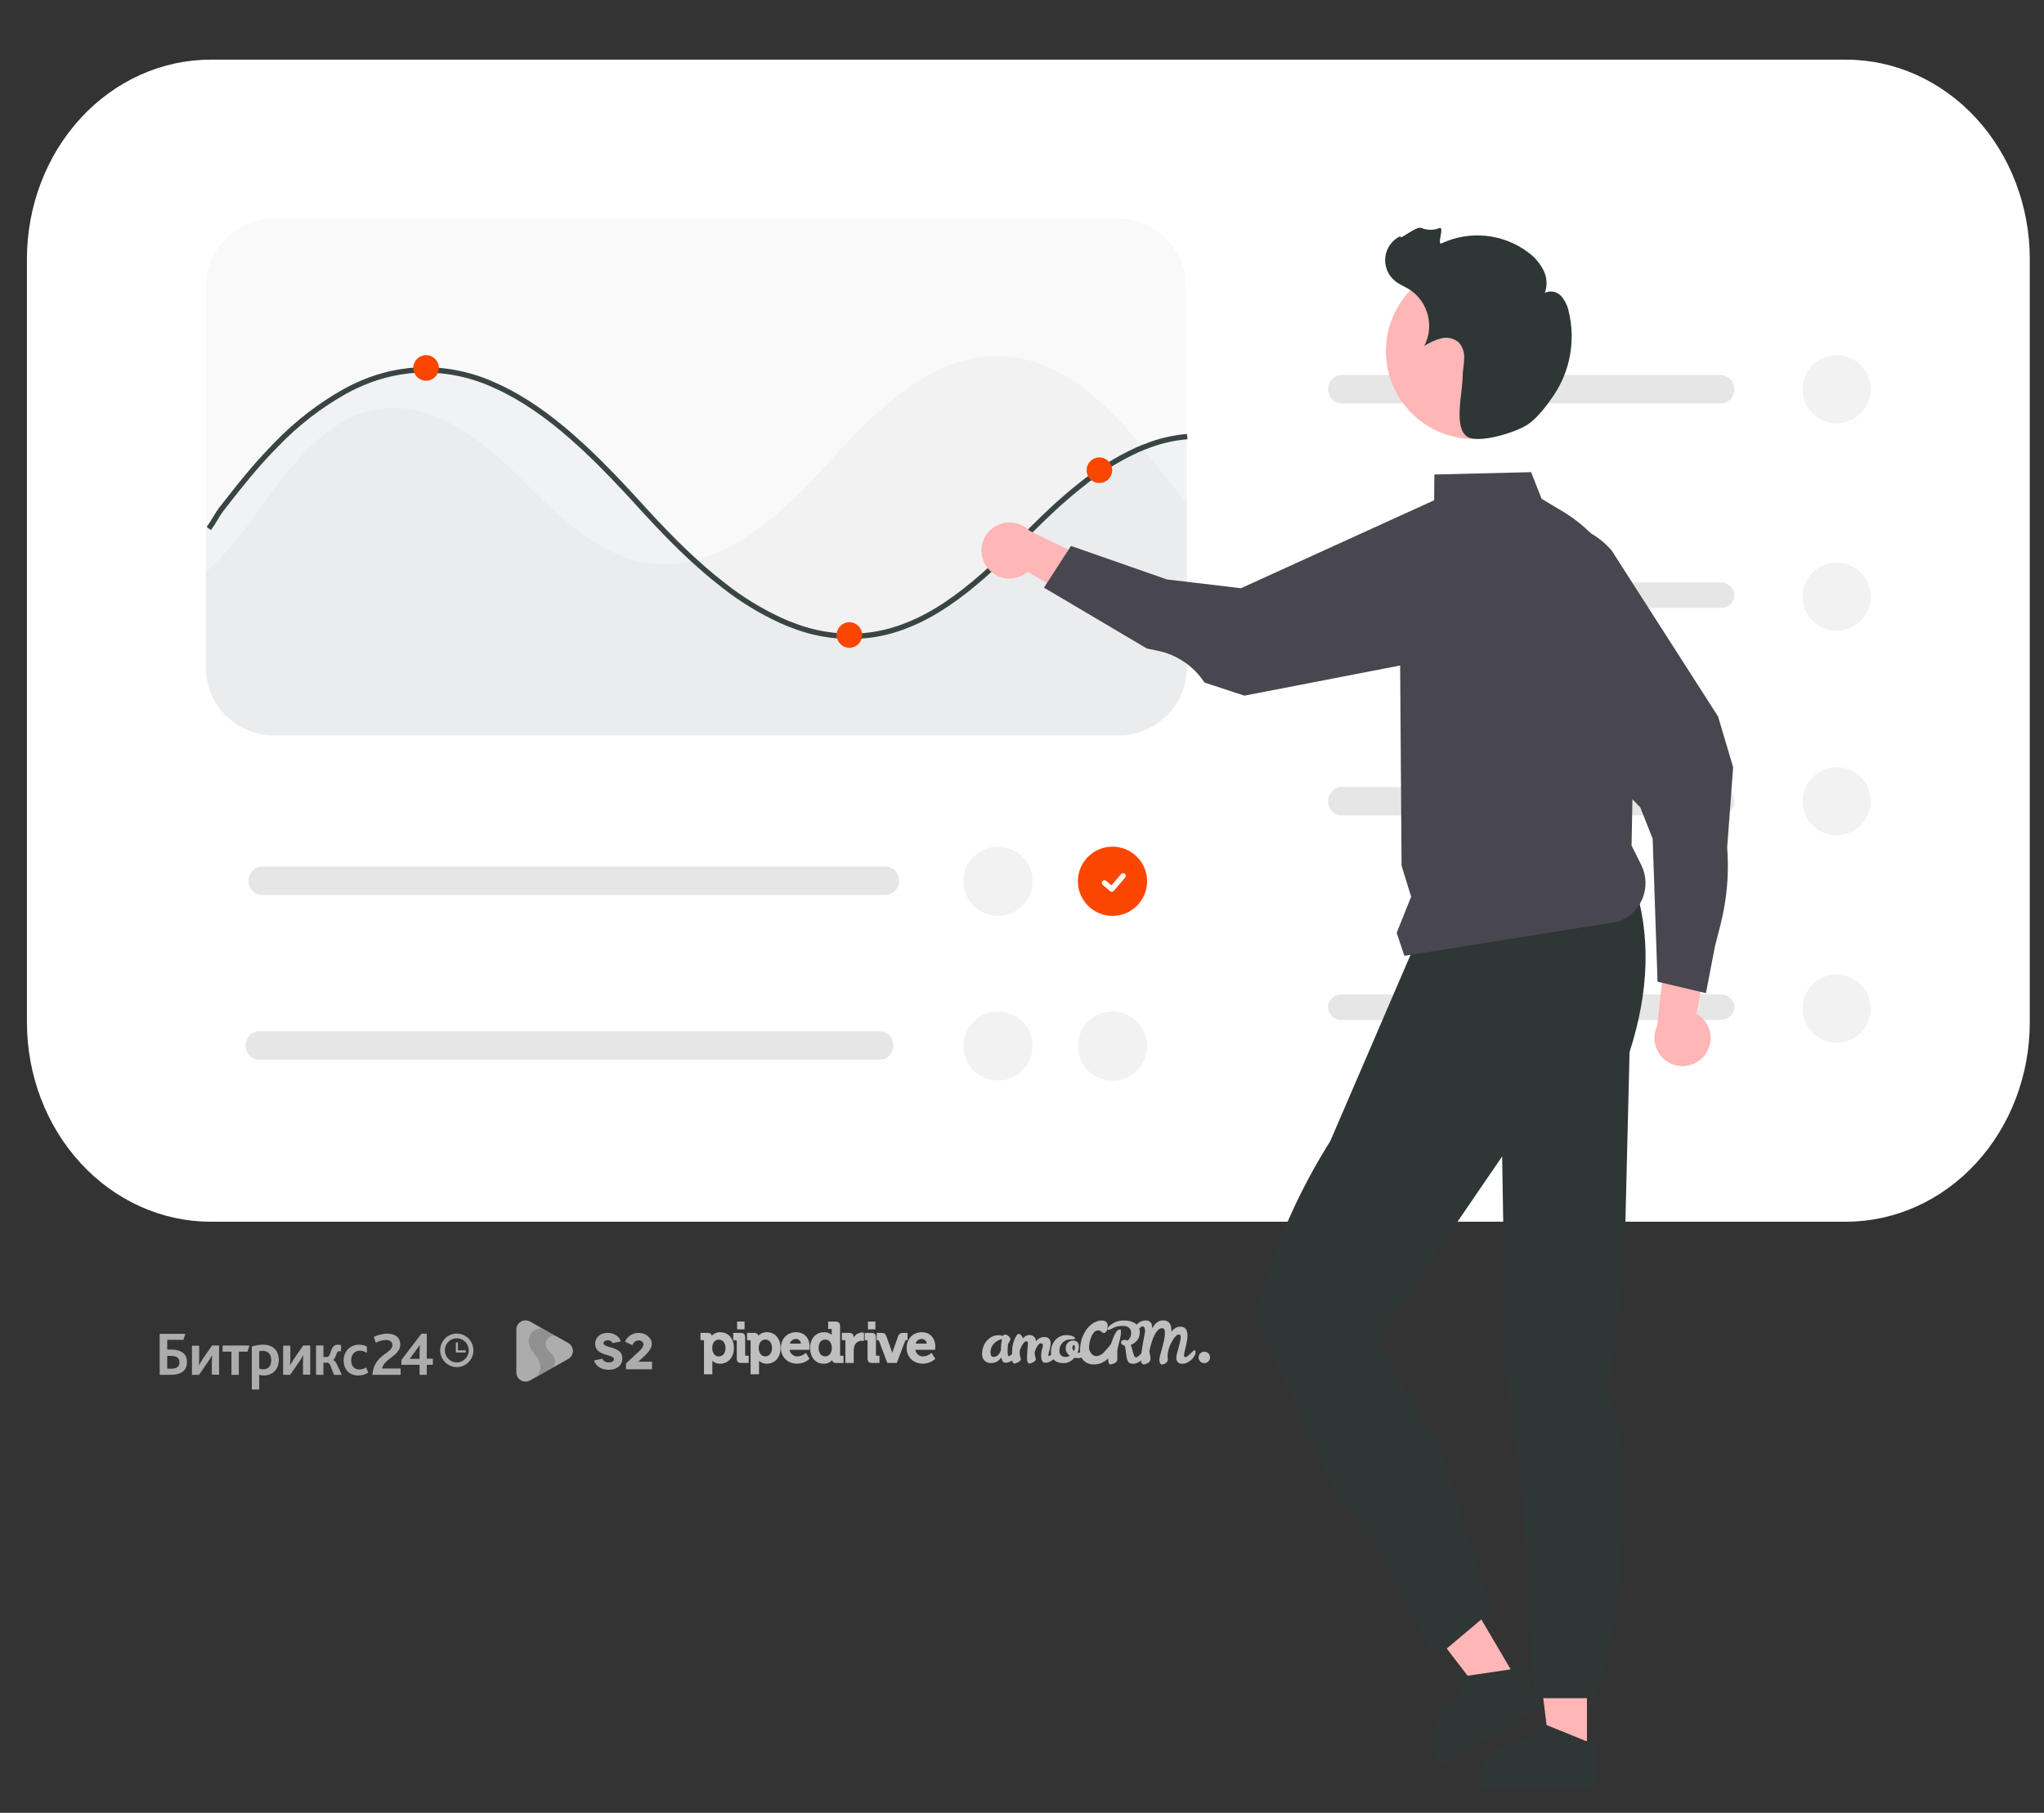
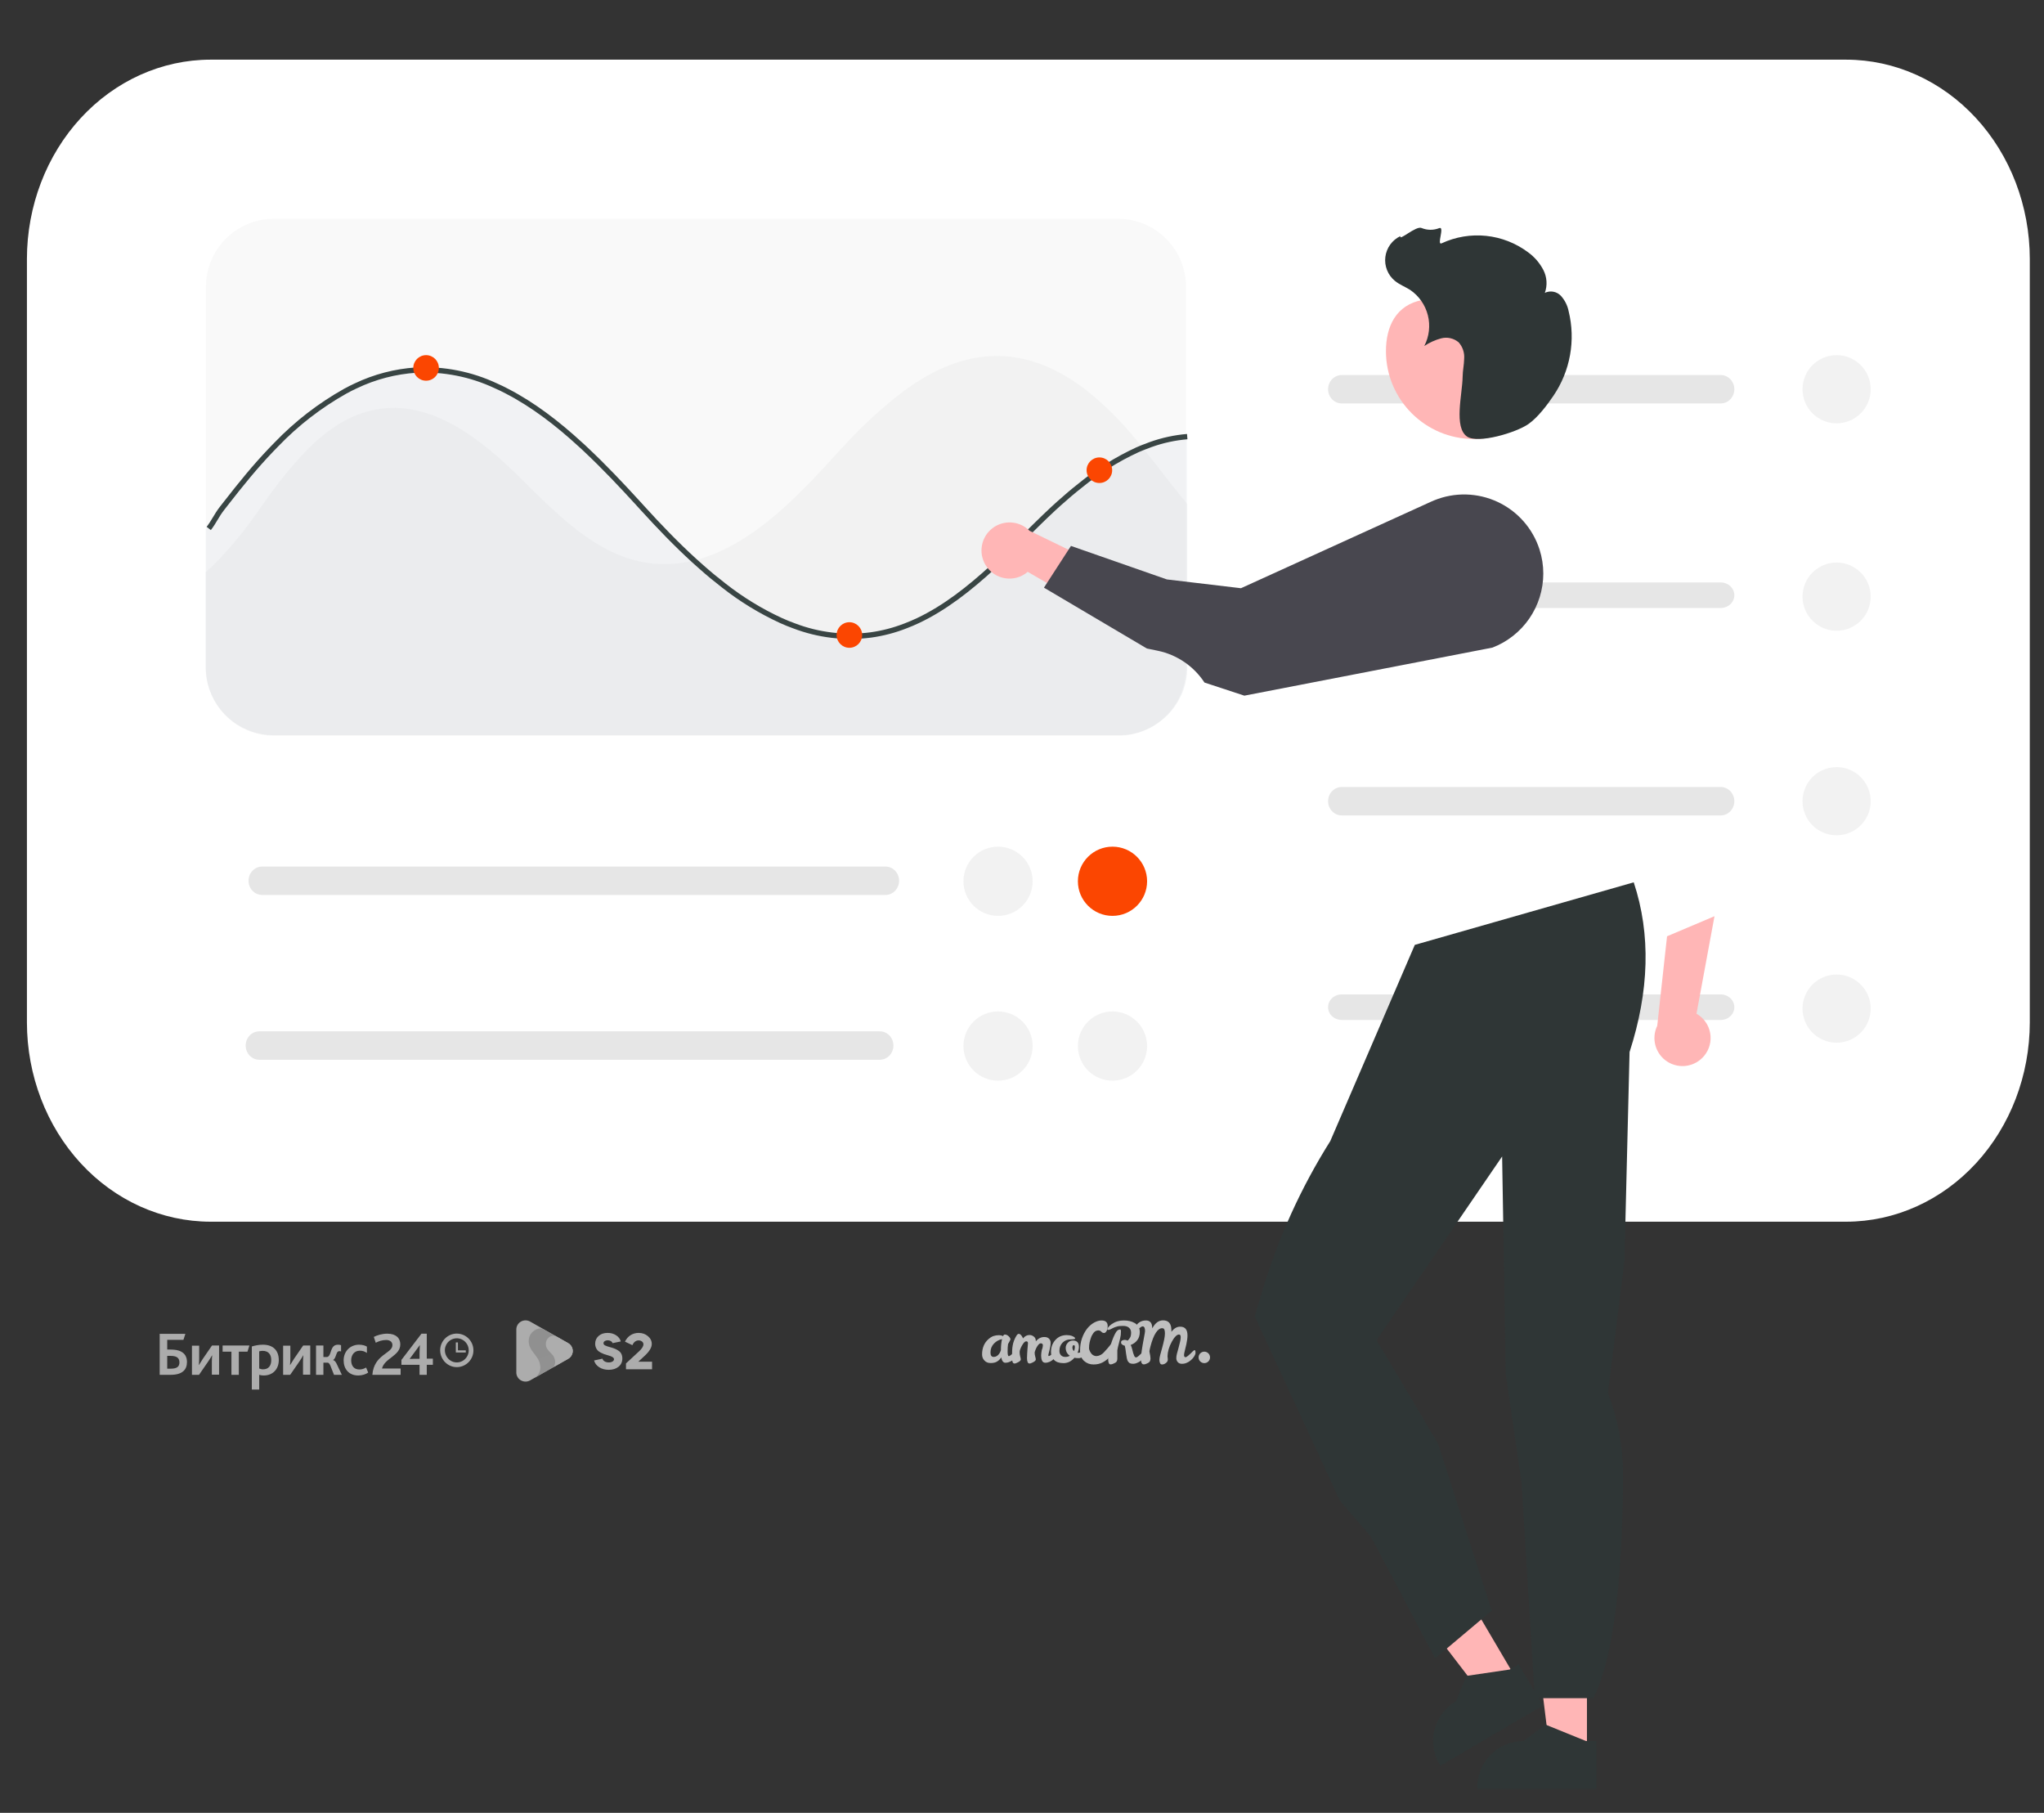
<svg xmlns="http://www.w3.org/2000/svg" width="768" height="681" viewBox="0 0 768 681" fill="none">
  <rect x="0" y="0" width="768" height="681" fill="#333333" stroke="none" />
  <path d="M79.059 22.413C60.781 22.436 43.257 30.328 30.332 44.359C17.407 58.391 10.137 77.415 10.116 97.259V384.09C10.137 403.934 17.407 422.958 30.332 436.989C43.257 451.021 60.781 458.913 79.059 458.936H693.72C711.998 458.913 729.522 451.021 742.447 436.989C755.372 422.958 762.642 403.934 762.663 384.09V97.259C762.642 77.415 755.372 58.391 742.447 44.359C729.522 30.328 711.998 22.436 693.72 22.413H79.059Z" fill="white" />
  <path d="M420.094 82.182H102.904C96.134 82.193 89.645 84.889 84.858 89.679C80.071 94.468 77.377 100.961 77.365 107.734V250.876C77.362 252.395 77.503 253.91 77.786 255.402C77.886 256.083 78.046 256.744 78.206 257.405C79.659 262.852 82.866 267.668 87.331 271.107C91.796 274.546 97.269 276.417 102.904 276.429H420.094C420.614 276.429 421.135 276.409 421.635 276.369H421.996V276.349C422.096 276.352 422.197 276.345 422.296 276.329C422.396 276.329 422.516 276.309 422.616 276.309C422.651 276.312 422.685 276.305 422.716 276.289C422.936 276.269 423.156 276.249 423.356 276.229C423.717 276.169 424.077 276.129 424.417 276.069C424.462 276.052 424.51 276.045 424.557 276.048C424.619 276.018 424.688 276.004 424.758 276.008C424.765 276.001 424.775 275.995 424.785 275.992C424.796 275.988 424.807 275.987 424.817 275.988C425.038 275.948 425.258 275.908 425.478 275.848C425.6 275.831 425.721 275.804 425.838 275.768C426.279 275.668 426.719 275.568 427.139 275.428C427.339 275.368 427.52 275.328 427.72 275.267C427.98 275.187 428.26 275.087 428.52 274.987C428.657 274.949 428.79 274.903 428.921 274.847C428.936 274.847 428.951 274.843 428.965 274.836C428.979 274.829 428.991 274.819 429.001 274.807C429.579 274.603 430.147 274.369 430.702 274.106C431.182 273.886 431.642 273.645 432.103 273.405C432.283 273.325 432.443 273.225 432.623 273.125C432.668 273.105 432.708 273.078 432.743 273.045C433.204 272.764 433.664 272.484 434.104 272.224C434.124 272.204 434.124 272.184 434.144 272.184C434.147 272.184 434.15 272.183 434.152 272.182C434.155 272.181 434.157 272.18 434.159 272.178C434.16 272.176 434.162 272.174 434.163 272.171C434.164 272.169 434.164 272.166 434.164 272.164C434.635 271.868 435.089 271.547 435.525 271.202H435.545C435.665 271.102 435.766 271.022 435.866 270.942C436.006 270.842 436.146 270.722 436.266 270.622C436.506 270.421 436.746 270.221 436.966 270.021C437.102 269.918 437.229 269.804 437.347 269.68C437.687 269.38 438.007 269.06 438.327 268.739C438.498 268.576 438.659 268.402 438.808 268.218C439.057 267.98 439.291 267.726 439.508 267.458C439.708 267.197 439.929 266.937 440.129 266.677C440.366 266.403 440.587 266.116 440.789 265.816C441.149 265.335 441.47 264.854 441.79 264.334C442.05 263.913 442.31 263.472 442.55 263.032C442.671 262.812 442.791 262.571 442.911 262.331C442.931 262.331 442.931 262.311 442.931 262.291C443.151 261.87 443.351 261.45 443.531 261.009C443.611 260.829 443.691 260.669 443.751 260.489C443.911 260.148 444.031 259.788 444.172 259.427C444.392 258.767 444.612 258.086 444.792 257.405C444.952 256.744 445.112 256.083 445.212 255.402C445.495 253.91 445.635 252.395 445.633 250.876V107.734C445.621 100.961 442.927 94.468 438.14 89.679C433.353 84.889 426.864 82.193 420.094 82.182V82.182Z" fill="#F9F9F9" />
  <g opacity="0.1">
    <path opacity="0.48" d="M446.08 189.329V250.631C446.083 252.151 445.942 253.667 445.659 255.16C445.559 255.842 445.399 256.503 445.238 257.164C445.058 257.846 444.838 258.527 444.617 259.188C444.477 259.549 444.357 259.91 444.196 260.251C444.136 260.431 444.056 260.591 443.976 260.772C443.795 261.212 443.595 261.633 443.374 262.054C443.374 262.074 443.374 262.094 443.354 262.094C443.234 262.335 443.114 262.575 442.994 262.796C442.753 263.236 442.492 263.677 442.232 264.098C441.911 264.619 441.591 265.1 441.23 265.581C441.027 265.881 440.806 266.169 440.568 266.443C440.368 266.703 440.147 266.964 439.947 267.224C439.729 267.492 439.495 267.747 439.246 267.986C439.096 268.169 438.935 268.343 438.764 268.507C438.444 268.828 438.123 269.148 437.782 269.449C437.665 269.573 437.538 269.687 437.401 269.789C437.181 269.99 436.94 270.19 436.7 270.391C436.58 270.491 436.439 270.611 436.299 270.711C436.199 270.791 436.099 270.872 435.978 270.972H435.958C435.522 271.317 435.067 271.638 434.595 271.934C434.595 271.936 434.595 271.939 434.594 271.942C434.593 271.944 434.592 271.946 434.59 271.948C434.588 271.95 434.586 271.951 434.583 271.952C434.581 271.953 434.578 271.954 434.575 271.954C434.555 271.954 434.555 271.974 434.535 271.994C434.255 272.194 433.954 272.375 433.653 272.555C433.493 272.655 433.333 272.735 433.172 272.816C433.137 272.849 433.096 272.876 433.052 272.896C432.872 272.996 432.711 273.096 432.531 273.176C432.07 273.417 431.609 273.657 431.128 273.878C430.572 274.14 430.004 274.375 429.424 274.579C429.415 274.591 429.402 274.601 429.389 274.608C429.375 274.615 429.36 274.619 429.344 274.619C429.214 274.675 429.08 274.722 428.943 274.759C428.683 274.859 428.402 274.96 428.141 275.04C427.941 275.1 427.761 275.14 427.56 275.2C427.139 275.34 426.698 275.441 426.257 275.541C426.139 275.577 426.019 275.604 425.897 275.621C425.676 275.681 425.456 275.721 425.235 275.761C425.224 275.76 425.213 275.761 425.203 275.764C425.192 275.768 425.183 275.774 425.175 275.781C425.106 275.777 425.037 275.791 424.974 275.821C424.927 275.818 424.879 275.825 424.834 275.841C424.493 275.902 424.133 275.942 423.772 276.002C423.572 276.022 423.351 276.042 423.131 276.062C423.1 276.078 423.065 276.085 423.03 276.082C422.93 276.082 422.81 276.102 422.71 276.102C422.61 276.119 422.51 276.125 422.409 276.122C422.323 276.139 422.236 276.146 422.148 276.142H422.048C421.948 276.162 421.828 276.162 421.708 276.182C421.307 276.202 420.906 276.202 420.505 276.202H102.857C97.214 276.19 91.733 274.318 87.261 270.876C82.79 267.435 79.578 262.615 78.123 257.164C77.963 256.503 77.802 255.842 77.702 255.16C77.419 253.667 77.278 252.151 77.281 250.631V214.94C77.983 214.339 78.664 213.718 79.346 213.077C80.047 212.415 80.729 211.754 81.41 211.073C87.381 204.86 92.818 198.156 97.665 191.033C97.826 190.813 97.986 190.612 98.126 190.392C98.447 189.931 98.768 189.49 99.109 189.029C103.97 181.916 109.406 175.213 115.364 168.989C116.045 168.308 116.727 167.646 117.428 166.985C124.884 159.971 133.383 154.741 143.405 153.498C157.214 151.775 170.062 158.168 181.427 166.985C182.269 167.646 183.09 168.308 183.912 168.989C187.801 172.155 191.489 175.602 194.976 179.029C195.898 179.951 196.84 180.873 197.782 181.795C200.208 184.219 202.693 186.644 205.198 189.029C205.92 189.71 206.622 190.372 207.343 191.033C217.365 200.311 228.208 208.468 241.096 211.073C241.978 211.253 242.88 211.413 243.782 211.534C248.652 212.182 253.595 212.026 258.414 211.073C259.215 210.933 259.997 210.752 260.799 210.552C272.865 207.566 284.049 200.051 294.171 191.033C294.893 190.372 295.634 189.71 296.356 189.029C301.527 184.239 306.438 179.109 311.028 174.059C312.551 172.376 314.114 170.672 315.678 168.989C316.319 168.328 316.941 167.666 317.562 166.985C324.27 159.676 331.607 152.97 339.489 146.945C340.431 146.244 341.373 145.583 342.315 144.941C352.919 137.707 364.504 133.058 377.231 133.799C387.734 134.4 397.335 138.729 405.973 144.941C406.855 145.583 407.737 146.244 408.619 146.945C415.193 152.226 421.192 158.184 426.518 164.721C427.139 165.462 427.761 166.224 428.382 166.985C428.703 167.366 429.003 167.767 429.324 168.147L429.985 168.989C435.297 175.622 440.408 182.516 445.84 189.029L446.08 189.329Z" fill="#697170" />
  </g>
  <g opacity="0.71">
    <path opacity="0.08" d="M446.08 164.019V250.631C446.083 252.151 445.942 253.667 445.659 255.16C445.559 255.842 445.399 256.503 445.238 257.164C445.058 257.846 444.837 258.527 444.617 259.188C444.477 259.549 444.356 259.91 444.196 260.251C444.136 260.431 444.056 260.591 443.976 260.772C443.795 261.212 443.595 261.633 443.374 262.054C443.374 262.074 443.374 262.094 443.354 262.094C443.234 262.335 443.114 262.575 442.994 262.796C442.753 263.236 442.492 263.677 442.232 264.098C441.911 264.619 441.59 265.1 441.23 265.581C441.027 265.882 440.806 266.169 440.568 266.443C440.368 266.703 440.147 266.964 439.947 267.224C439.729 267.493 439.495 267.747 439.245 267.986C439.096 268.169 438.935 268.343 438.764 268.507C438.444 268.828 438.123 269.148 437.782 269.449C437.665 269.573 437.538 269.687 437.401 269.789C437.181 269.99 436.94 270.19 436.7 270.391C436.58 270.491 436.439 270.611 436.299 270.711C436.199 270.791 436.099 270.872 435.978 270.972H435.958C435.522 271.317 435.067 271.638 434.595 271.934C434.595 271.936 434.595 271.939 434.594 271.942C434.593 271.944 434.591 271.946 434.59 271.948C434.588 271.95 434.586 271.951 434.583 271.952C434.581 271.953 434.578 271.954 434.575 271.954C434.555 271.954 434.555 271.974 434.535 271.994C434.255 272.194 433.954 272.375 433.653 272.555C433.493 272.655 433.333 272.735 433.172 272.816C433.137 272.849 433.096 272.876 433.052 272.896C432.872 272.996 432.711 273.096 432.531 273.176C432.07 273.417 431.609 273.657 431.128 273.878C430.572 274.14 430.004 274.375 429.424 274.579C429.415 274.591 429.402 274.601 429.389 274.608C429.375 274.615 429.359 274.619 429.344 274.619C429.214 274.675 429.08 274.722 428.943 274.759C428.683 274.859 428.402 274.96 428.141 275.04C427.941 275.1 427.761 275.14 427.56 275.2C427.139 275.34 426.698 275.441 426.257 275.541C426.139 275.577 426.019 275.604 425.896 275.621C425.676 275.681 425.456 275.721 425.235 275.761C425.224 275.76 425.213 275.761 425.203 275.764C425.192 275.768 425.183 275.774 425.175 275.781C425.106 275.777 425.037 275.791 424.974 275.821C424.927 275.818 424.879 275.825 424.834 275.841C424.493 275.902 424.133 275.942 423.772 276.002C423.572 276.022 423.351 276.042 423.13 276.062C423.1 276.078 423.065 276.085 423.03 276.082C422.93 276.082 422.81 276.102 422.71 276.102C422.61 276.119 422.51 276.125 422.409 276.122C422.398 276.133 422.384 276.14 422.369 276.142H422.048C421.547 276.182 421.026 276.202 420.505 276.202H102.857C97.214 276.19 91.733 274.318 87.261 270.876C82.79 267.435 79.578 262.615 78.123 257.164C77.963 256.503 77.802 255.842 77.702 255.16C77.419 253.667 77.278 252.151 77.281 250.631V198.889C79.306 196.263 81.337 193.645 83.374 191.033C83.896 190.352 84.417 189.69 84.938 189.029C87.684 185.502 90.45 182.015 93.296 178.608C96.022 175.342 98.888 172.115 101.875 168.989C102.516 168.328 103.157 167.646 103.819 166.985C111.423 159.065 120.156 152.312 129.735 146.945C131.038 146.224 132.361 145.563 133.704 144.941C140.815 141.547 148.509 139.54 156.373 139.03C166.688 138.514 176.972 140.545 186.318 144.941C187.721 145.542 189.104 146.224 190.466 146.945C200.268 151.995 209.468 159.069 218.086 166.985C218.828 167.626 219.529 168.308 220.251 168.989C227.086 175.402 233.56 182.276 239.733 189.029C240.194 189.53 240.655 190.051 241.116 190.552C241.257 190.712 241.417 190.873 241.557 191.033C247.57 197.646 253.984 204.339 260.799 210.552C260.979 210.732 261.18 210.892 261.38 211.073C262.122 211.754 262.863 212.415 263.625 213.077C266.311 215.462 269.077 217.746 271.883 219.91C278.533 225.147 285.779 229.58 293.47 233.117C295.093 233.858 296.737 234.519 298.4 235.121C307.565 238.62 317.454 239.791 327.183 238.527C331.651 237.909 336.031 236.765 340.231 235.121C341.834 234.519 343.398 233.838 344.941 233.117C355.103 228.307 364.283 221.033 372.982 213.077C373.703 212.415 374.425 211.754 375.147 211.073C380.097 206.424 384.908 201.594 389.658 196.925C391.662 194.961 393.707 192.977 395.811 191.033C396.533 190.372 397.275 189.71 398.016 189.029C400.542 186.764 403.147 184.54 405.833 182.436C412.398 177.064 419.618 172.546 427.32 168.989C427.981 168.688 428.662 168.408 429.324 168.147C430.346 167.727 431.368 167.346 432.391 166.985C436.805 165.404 441.407 164.407 446.08 164.019Z" fill="#6A8598" />
  </g>
  <path d="M446.081 164.019C441.408 164.407 436.805 165.404 432.391 166.985C431.369 167.346 430.347 167.727 429.324 168.147C428.663 168.408 427.982 168.688 427.32 168.989C419.619 172.546 412.399 177.064 405.834 182.436C403.148 184.54 400.542 186.764 398.017 189.029C397.275 189.71 396.534 190.372 395.812 191.033C393.707 192.977 391.663 194.961 389.658 196.925C384.908 201.594 380.098 206.424 375.147 211.073C374.426 211.754 373.704 212.415 372.982 213.077C364.284 221.033 355.104 228.307 344.942 233.117C343.398 233.838 341.835 234.519 340.231 235.121C336.031 236.765 331.651 237.909 327.183 238.527C317.455 239.791 307.565 238.62 298.401 235.121C296.737 234.519 295.094 233.858 293.47 233.117C285.779 229.58 278.534 225.147 271.883 219.91C269.077 217.746 266.311 215.462 263.625 213.077C262.864 212.415 262.122 211.754 261.381 211.073C261.18 210.892 260.98 210.732 260.799 210.552C253.985 204.339 247.571 197.646 241.558 191.033C241.417 190.873 241.257 190.712 241.117 190.552C240.656 190.051 240.195 189.53 239.734 189.029C233.56 182.276 227.086 175.402 220.252 168.989C219.53 168.308 218.828 167.626 218.087 166.985C209.468 159.069 200.268 151.995 190.467 146.945C189.104 146.224 187.721 145.542 186.318 144.941C176.973 140.545 166.689 138.514 156.373 139.03C148.51 139.54 140.815 141.547 133.704 144.941C132.361 145.563 131.038 146.224 129.735 146.945C120.156 152.312 111.423 159.065 103.819 166.985C103.158 167.646 102.517 168.328 101.875 168.989C98.889 172.115 96.022 175.342 93.296 178.608C90.45 182.015 87.684 185.502 84.938 189.029C84.417 189.69 83.896 190.352 83.375 191.033C81.337 193.645 80.457 195.891 78.433 198.517" stroke="#394544" stroke-width="2" />
  <path d="M160.092 143.017C162.744 143.017 164.895 140.866 164.895 138.214C164.895 135.561 162.744 133.411 160.092 133.411C157.439 133.411 155.288 135.561 155.288 138.214C155.288 140.866 157.439 143.017 160.092 143.017Z" fill="#FB4601" />
  <path d="M319.14 243.343C321.793 243.343 323.944 241.193 323.944 238.54C323.944 235.888 321.793 233.737 319.14 233.737C316.488 233.737 314.337 235.888 314.337 238.54C314.337 241.193 316.488 243.343 319.14 243.343Z" fill="#FB4601" />
  <path d="M413.076 181.44C415.729 181.44 417.879 179.289 417.879 176.637C417.879 173.984 415.729 171.834 413.076 171.834C410.423 171.834 408.272 173.984 408.272 176.637C408.272 179.289 410.423 181.44 413.076 181.44Z" fill="#FB4601" />
  <path d="M646.512 218.795H504.149C503.474 218.794 502.805 218.918 502.181 219.158C501.557 219.399 500.99 219.753 500.512 220.199C500.034 220.645 499.655 221.175 499.397 221.758C499.138 222.341 499.005 222.966 499.005 223.598C499.005 224.229 499.138 224.854 499.397 225.437C499.655 226.02 500.034 226.55 500.512 226.996C500.99 227.442 501.557 227.796 502.181 228.037C502.805 228.278 503.474 228.401 504.149 228.401H646.512C647.875 228.401 649.181 227.895 650.144 226.994C651.108 226.093 651.649 224.872 651.649 223.598C651.649 222.324 651.108 221.102 650.144 220.202C649.181 219.301 647.875 218.795 646.512 218.795V218.795Z" fill="#E6E6E6" />
  <path d="M646.512 295.64H504.142C502.78 295.64 501.473 296.202 500.509 297.203C499.546 298.203 499.005 299.561 499.005 300.976C499.005 302.391 499.546 303.749 500.509 304.75C501.473 305.75 502.78 306.313 504.142 306.313H646.512C647.874 306.313 649.181 305.75 650.144 304.75C651.108 303.749 651.649 302.391 651.649 300.976C651.649 299.561 651.108 298.203 650.144 297.203C649.181 296.202 647.874 295.64 646.512 295.64V295.64Z" fill="#E6E6E6" />
  <path d="M646.512 373.553H504.142C502.78 373.553 501.473 374.059 500.509 374.959C499.546 375.86 499.005 377.082 499.005 378.356C499.005 379.629 499.546 380.851 500.509 381.752C501.473 382.652 502.78 383.158 504.142 383.158H646.512C647.874 383.158 649.181 382.652 650.144 381.752C651.108 380.851 651.649 379.629 651.649 378.356C651.649 377.082 651.108 375.86 650.144 374.959C649.181 374.059 647.874 373.553 646.512 373.553Z" fill="#E6E6E6" />
  <path d="M646.512 140.883H504.142C502.78 140.883 501.473 141.445 500.509 142.446C499.546 143.447 499.005 144.804 499.005 146.219C499.005 147.635 499.546 148.992 500.509 149.993C501.473 150.993 502.78 151.556 504.142 151.556H646.512C647.874 151.556 649.181 150.993 650.144 149.993C651.108 148.992 651.649 147.635 651.649 146.219C651.649 144.804 651.108 143.447 650.144 142.446C649.181 141.445 647.874 140.883 646.512 140.883Z" fill="#E6E6E6" />
  <path d="M690.077 159.026C697.151 159.026 702.886 153.292 702.886 146.219C702.886 139.145 697.151 133.411 690.077 133.411C683.003 133.411 677.268 139.145 677.268 146.219C677.268 153.292 683.003 159.026 690.077 159.026Z" fill="#F2F2F2" />
  <path d="M690.077 236.939C697.151 236.939 702.886 231.205 702.886 224.132C702.886 217.058 697.151 211.324 690.077 211.324C683.003 211.324 677.268 217.058 677.268 224.132C677.268 231.205 683.003 236.939 690.077 236.939Z" fill="#F2F2F2" />
  <path d="M690.077 313.784C697.151 313.784 702.886 308.05 702.886 300.976C702.886 293.903 697.151 288.169 690.077 288.169C683.003 288.169 677.268 293.903 677.268 300.976C677.268 308.05 683.003 313.784 690.077 313.784Z" fill="#F2F2F2" />
  <path d="M690.077 391.696C697.151 391.696 702.886 385.962 702.886 378.889C702.886 371.815 697.151 366.081 690.077 366.081C683.003 366.081 677.268 371.815 677.268 378.889C677.268 385.962 683.003 391.696 690.077 391.696Z" fill="#F2F2F2" />
  <path d="M640.319 396.621C641.298 395.442 642.007 394.063 642.395 392.581C642.783 391.098 642.842 389.549 642.567 388.041C642.291 386.534 641.689 385.105 640.801 383.855C639.914 382.606 638.763 381.566 637.431 380.809L644.193 344.178L626.364 351.724L622.676 385.353C621.553 387.676 621.321 390.33 622.024 392.813C622.727 395.295 624.317 397.433 626.491 398.822C628.666 400.211 631.275 400.754 633.823 400.349C636.372 399.943 638.683 398.617 640.319 396.621V396.621Z" fill="#FFB6B6" />
-   <path d="M651.199 288.201L645.532 269.156L605.577 206.826C603.355 204.231 600.699 202.041 597.727 200.355C591.821 196.98 584.938 195.731 578.222 196.815C571.507 197.9 565.367 201.253 560.825 206.316C556.283 211.378 553.613 217.844 553.262 224.636C552.91 231.428 554.897 238.135 558.891 243.639C559.714 244.79 560.624 245.875 561.613 246.886L613.36 300.248L616.305 303.293L620.963 315.072L622.8 368.78L624.446 369.172L638.948 372.587L640.975 373.068L644.368 355.524L646.495 347.138C648.305 339.986 649.219 332.637 649.217 325.26C649.217 322.987 649.138 320.703 648.959 318.43L651.199 288.201Z" fill="#48474F" />
  <path d="M596.271 658.561H582.396L575.796 605.054L596.273 605.055L596.271 658.561Z" fill="#FFB6B6" />
  <path d="M595.902 654.027L581.098 648.015L580.661 647.836L572.487 654.027C568.001 654.027 563.687 655.758 560.447 658.86C557.207 661.962 555.29 666.195 555.096 670.676C555.073 670.923 555.073 671.18 555.073 671.438V672.009H599.81V654.027H595.902Z" fill="#2F3636" />
  <path d="M569.85 630.889L557.891 637.923L525.062 595.156L542.71 584.773L569.85 630.889Z" fill="#FFB6B6" />
  <path d="M578.108 637.938L576.484 635.173L570.605 625.186L567.548 626.988L567.234 627.167L551.422 629.496L550.952 629.563L547.055 639.047C545.083 640.206 543.359 641.742 541.981 643.567C540.604 645.392 539.599 647.471 539.025 649.685C538.451 651.898 538.319 654.203 538.636 656.468C538.953 658.733 539.713 660.913 540.873 662.883L541.164 663.365L579.72 640.681L578.108 637.938Z" fill="#2F3636" />
  <path d="M613.845 331.45C620.35 351.066 619.662 372.358 612.282 395.21L610.355 473.769L604.167 523.322C607.899 533.032 609.813 543.345 609.814 553.746C609.788 581.012 607.955 619.746 598.658 637.942H576.659L571.692 556.911L565.766 516.17L565.036 472.512L564.399 434.435L540.478 469.408L517.234 503.392L540.337 542.356L560.494 605.055L539.218 622.969L515.081 577.217L503.383 563.629L471.45 494.513L474.32 484.89C480.23 465.072 488.813 446.152 499.833 428.651V428.651L531.595 354.946L613.845 331.45Z" fill="#2F3636" />
-   <path d="M616.664 324.901L613.036 317.646L613.36 300.247L614.447 241.422C614.578 233.803 613.164 226.236 610.29 219.178C607.417 212.119 603.143 205.716 597.728 200.354C594.514 197.152 590.919 194.358 587.022 192.035L579.228 187.378L575.286 177.368L538.937 178.253L538.858 187.96L538.825 191.375L525.801 212.133L525.812 212.222L526.081 249.998L526.619 325.192L530.213 336.848L524.782 350.418L527.671 359.061L529.978 358.692L607.672 346.275C611.203 345.142 614.201 342.762 616.104 339.58C616.487 338.958 616.82 338.306 617.101 337.632C617.948 335.603 618.348 333.416 618.272 331.219C618.197 329.022 617.648 326.867 616.664 324.901Z" fill="#48474F" />
-   <path d="M553.777 164.918C572.019 164.918 586.807 150.132 586.807 131.893C586.807 113.655 572.019 98.869 553.777 98.869C535.535 98.869 520.747 113.655 520.747 131.893C520.747 150.132 535.535 164.918 553.777 164.918Z" fill="#FFB6B6" />
+   <path d="M553.777 164.918C572.019 164.918 586.807 150.132 586.807 131.893C535.535 98.869 520.747 113.655 520.747 131.893C520.747 150.132 535.535 164.918 553.777 164.918Z" fill="#FFB6B6" />
  <path d="M574.327 159.258C577.815 156.804 581.348 152.132 583.701 148.635C586.82 144.037 588.937 138.835 589.917 133.367C590.896 127.899 590.716 122.286 589.387 116.892C588.957 114.734 587.946 112.734 586.463 111.107C585.705 110.314 584.716 109.78 583.636 109.583C582.556 109.386 581.442 109.535 580.452 110.01C580.951 108.616 581.159 107.134 581.063 105.656C580.967 104.178 580.568 102.736 579.893 101.418C578.522 98.787 576.557 96.511 574.153 94.771C569.554 91.331 564.109 89.199 558.397 88.603C552.684 88.007 546.916 88.968 541.706 91.385C539.656 92.369 542.943 84.94 540.793 85.682C538.659 86.542 536.274 86.533 534.147 85.657C532.102 84.663 525.454 90.829 526.204 88.683C524.672 89.404 523.348 90.5 522.354 91.871C521.361 93.241 520.731 94.841 520.522 96.52C520.313 98.2 520.533 99.905 521.161 101.477C521.789 103.049 522.804 104.436 524.113 105.51C525.837 106.925 527.977 107.723 529.86 108.919C533.162 111.174 535.524 114.559 536.5 118.436C537.476 122.313 536.998 126.413 535.157 129.962C537.103 128.673 539.245 127.708 541.499 127.102C542.63 126.809 543.815 126.791 544.954 127.048C546.094 127.306 547.156 127.831 548.051 128.582C548.802 129.417 549.374 130.398 549.732 131.463C550.091 132.528 550.227 133.654 550.134 134.774C550.091 137.016 549.589 139.231 549.56 141.473C549.475 148.052 546.125 160.604 551.274 164.029C555.336 166.732 569.563 162.609 574.327 159.258Z" fill="#2F3636" />
  <path d="M370.285 212.219C371.066 213.538 372.127 214.669 373.393 215.533C374.659 216.397 376.099 216.972 377.612 217.22C379.124 217.467 380.673 217.38 382.148 216.964C383.623 216.548 384.989 215.814 386.15 214.813L418.385 233.491L417.267 214.166L386.828 199.392C385.017 197.554 382.595 196.443 380.02 196.272C377.445 196.1 374.897 196.878 372.858 198.459C370.818 200.04 369.43 202.314 368.956 204.85C368.482 207.387 368.954 210.009 370.285 212.219V212.219Z" fill="#FFB6B6" />
  <path d="M578.457 206.434C577.206 202.526 575.161 198.919 572.449 195.84C569.737 192.76 566.418 190.275 562.699 188.54C558.98 186.805 554.942 185.858 550.84 185.758C546.737 185.658 542.658 186.408 538.86 187.96C538.501 188.106 538.143 188.263 537.785 188.419L466.273 220.967L438.434 217.664L402.398 205.079L401.479 206.501L393.383 219.008L392.252 220.754L430.908 243.606L435.007 244.457C438.576 245.195 441.964 246.63 444.977 248.68C447.99 250.73 450.569 253.355 452.566 256.403L467.549 261.329L526.082 249.999L558.893 243.639L560.752 243.281C566.375 241.118 571.21 237.303 574.622 232.338C578.035 227.374 579.863 221.493 579.868 215.47C579.87 212.403 579.394 209.354 578.457 206.434V206.434Z" fill="#48474F" />
  <path d="M332.682 325.524H98.501C97.141 325.526 95.838 326.09 94.877 327.09C93.917 328.091 93.377 329.447 93.377 330.861C93.377 332.275 93.917 333.631 94.877 334.632C95.838 335.632 97.141 336.195 98.501 336.197H332.682C333.357 336.198 334.025 336.061 334.648 335.793C335.272 335.526 335.838 335.133 336.315 334.637C336.793 334.141 337.171 333.553 337.43 332.905C337.688 332.257 337.821 331.562 337.821 330.861C337.821 330.159 337.688 329.465 337.43 328.817C337.171 328.169 336.793 327.58 336.315 327.085C335.838 326.589 335.272 326.196 334.648 325.928C334.025 325.661 333.357 325.523 332.682 325.524H332.682Z" fill="#E6E6E6" />
  <path d="M418 344.053C425.18 344.053 431 338.232 431 331.053C431 323.873 425.18 318.053 418 318.053C410.82 318.053 405 323.873 405 331.053C405 338.232 410.82 344.053 418 344.053Z" fill="#FB4601" />
  <path d="M375 344.053C382.18 344.053 388 338.232 388 331.053C388 323.873 382.18 318.053 375 318.053C367.82 318.053 362 323.873 362 331.053C362 338.232 367.82 344.053 375 344.053Z" fill="#F2F2F2" />
  <path d="M330.577 387.428H97.411C96.058 387.43 94.76 387.993 93.803 388.994C92.847 389.994 92.31 391.35 92.31 392.764C92.31 394.178 92.847 395.534 93.803 396.535C94.76 397.535 96.058 398.099 97.411 398.101H330.577C331.932 398.101 333.232 397.538 334.19 396.538C335.148 395.537 335.686 394.18 335.686 392.764C335.686 391.349 335.148 389.992 334.19 388.991C333.232 387.99 331.932 387.428 330.577 387.428H330.577Z" fill="#E6E6E6" />
  <path d="M418 405.956C425.18 405.956 431 400.136 431 392.956C431 385.776 425.18 379.956 418 379.956C410.82 379.956 405 385.776 405 392.956C405 400.136 410.82 405.956 418 405.956Z" fill="#F2F2F2" />
  <path d="M375 405.956C382.18 405.956 388 400.136 388 392.956C388 385.776 382.18 379.956 375 379.956C367.82 379.956 362 385.776 362 392.956C362 400.136 367.82 405.956 375 405.956Z" fill="#F2F2F2" />
  <path d="M379 310.667L381.739 313L386 308" stroke="white" stroke-width="2" stroke-linecap="round" stroke-linejoin="round" />
  <g clip-path="url(#clip0_203_3393)">
    <path d="M382.324 506.784C382.576 506.784 382.719 507.107 382.719 507.79C382.719 508.15 382.576 508.581 382.252 509.084C381.965 509.588 381.57 510.055 381.067 510.486C380.6 510.918 380.062 511.277 379.451 511.529C378.876 511.816 378.302 511.924 377.727 511.924C376.973 511.924 376.47 511.241 376.183 509.911C375.824 510.522 375.321 511.026 374.71 511.421C374.1 511.816 373.31 512.032 372.268 512.032C371.227 512.032 370.508 511.744 369.898 511.097C369.287 510.486 369 509.696 369 508.797C369 506.353 369.826 504.412 371.442 503.01C372.125 502.435 372.771 502.039 373.382 501.859C373.992 501.68 374.603 501.572 375.249 501.572C375.896 501.572 376.434 501.68 376.865 501.931C377.081 501.5 377.296 501.32 377.548 501.32C378.05 501.32 378.517 501.536 378.984 501.967C379.451 502.399 379.667 502.83 379.667 503.189C379.451 503.657 379.164 504.232 378.769 504.879C378.661 505.526 378.589 506.46 378.589 507.647C378.589 508.833 378.733 509.444 379.056 509.444C379.415 509.444 380.349 508.689 381.785 507.215C382.037 506.928 382.216 506.784 382.324 506.784ZM372.16 508.078C372.16 509.192 372.556 509.731 373.382 509.731C374.243 509.731 374.998 509.264 375.572 508.33C375.788 508.006 375.931 507.611 376.075 507.179C376.075 505.562 376.219 504.196 376.506 503.046C375.357 503.261 374.315 503.836 373.453 504.735C372.591 505.634 372.16 506.748 372.16 508.078Z" fill="#BFBFBF" />
    <path d="M391.842 505.346C391.842 504.879 391.554 504.627 391.015 504.627C390.656 504.627 390.225 504.986 389.758 505.705C389.292 506.424 388.968 507.215 388.753 508.042V508.078C388.753 508.581 388.825 509.084 388.968 509.587C389.112 510.091 389.184 510.45 389.184 510.666C389.184 511.169 388.573 511.636 387.352 512.104C387.173 512.175 386.993 512.211 386.849 512.211C386.49 512.211 386.239 512.032 386.095 511.636C385.952 511.277 385.88 510.774 385.88 510.127C385.88 509.48 385.916 508.868 385.952 508.329C385.987 507.754 386.023 507.251 386.059 506.748C386.095 506.28 386.131 505.849 386.167 505.49C386.203 505.13 386.239 504.843 386.239 504.591C386.239 504.088 386.023 503.872 385.557 503.872C385.126 503.872 384.587 504.411 384.012 505.418C383.438 506.46 383.114 507.287 383.114 507.898C383.114 508.509 383.186 509.084 383.33 509.587C383.473 510.091 383.545 510.45 383.545 510.666C383.545 511.169 382.935 511.636 381.714 512.104C381.534 512.175 381.355 512.211 381.211 512.211C380.852 512.211 380.6 512.032 380.457 511.636C380.313 511.277 380.241 510.702 380.241 509.911C380.241 507.862 380.313 506.388 380.493 505.49C380.708 504.16 381.211 502.902 381.965 501.679C382.216 501.284 382.504 501.068 382.791 501.068C383.258 501.068 383.689 501.464 384.12 502.219C384.228 502.434 384.335 502.614 384.371 502.794C385.054 501.931 385.88 501.5 386.814 501.5C387.424 501.5 387.999 501.715 388.466 502.111C388.968 502.506 389.184 503.045 389.184 503.656V503.908C390.046 502.83 391.123 502.255 392.38 502.255C393.17 502.255 393.745 502.47 394.14 502.866C394.535 503.261 394.751 503.764 394.751 504.339C394.751 504.914 394.715 505.454 394.607 505.921C394.535 506.388 394.427 506.856 394.32 507.251C394.212 507.682 394.104 508.042 394.032 508.365C393.96 508.689 393.889 508.94 393.889 509.12C393.889 509.3 393.96 509.408 394.068 509.408C394.284 509.408 394.535 509.264 394.858 509.012C395.182 508.725 395.505 508.437 395.792 508.114C396.115 507.79 396.403 507.503 396.654 507.215C396.905 506.927 397.121 506.82 397.193 506.82C397.408 506.82 397.48 507.071 397.48 507.538C397.48 508.545 396.977 509.515 395.972 510.486C394.966 511.421 393.889 511.924 392.739 511.924C391.698 511.924 391.195 510.989 391.195 509.084C391.195 508.617 391.267 507.97 391.446 507.107C391.77 506.316 391.842 505.705 391.842 505.346Z" fill="#BFBFBF" />
    <path d="M403.693 510.055C402.544 511.385 401.179 512.068 399.599 512.068C398.018 512.068 396.833 511.673 396.043 510.846C395.253 510.019 394.858 509.013 394.894 507.827C394.894 506.101 395.433 504.627 396.51 503.405C397.587 502.183 399.024 501.536 400.784 501.536C401.574 501.536 402.22 501.644 402.723 501.824C403.585 502.183 403.98 502.507 403.98 502.794C403.98 503.01 403.37 503.154 402.22 503.154C401.035 503.154 400.03 503.585 399.239 504.376C398.449 505.203 398.054 506.209 398.054 507.467C398.054 508.114 398.234 508.653 398.629 509.085C399.024 509.516 399.563 509.732 400.245 509.732C400.927 509.732 401.502 509.588 401.969 509.3C400.963 508.617 400.425 507.611 400.425 506.317C400.425 505.634 400.676 504.987 401.179 504.448C401.682 503.873 402.328 503.585 403.154 503.585C403.944 503.585 404.519 503.801 404.878 504.232C405.237 504.663 405.381 505.238 405.381 505.957C405.381 506.64 405.201 507.395 404.878 508.186H405.022C405.668 508.186 406.207 507.934 406.674 507.503C406.853 507.323 406.997 507.18 407.105 507.036C407.212 506.892 407.356 506.856 407.464 506.856C407.679 506.856 407.751 507.108 407.751 507.575C407.751 508.438 407.5 509.121 406.961 509.552C406.458 509.983 405.884 510.199 405.237 510.199C404.663 510.199 404.124 510.127 403.693 510.055ZM403.513 507.539C403.765 507.036 403.872 506.533 403.872 506.029C403.872 505.526 403.729 505.31 403.406 505.31C403.262 505.31 403.154 505.418 403.082 505.598C403.01 505.778 402.939 505.957 402.939 506.137C402.939 506.712 403.118 507.18 403.513 507.539Z" fill="#BFBFBF" />
    <path d="M454.654 509.911C454.654 511.097 453.685 512.067 452.5 512.067C451.314 512.067 450.345 511.097 450.345 509.911C450.345 508.724 451.314 507.754 452.5 507.754C453.685 507.754 454.654 508.724 454.654 509.911Z" fill="#BFBFBF" />
    <path d="M430.269 507.179C430.52 507.179 430.628 507.503 430.628 508.186C430.628 508.545 430.484 508.976 430.161 509.48C429.874 509.983 429.479 510.45 428.976 510.882C428.509 511.313 427.97 511.672 427.36 511.924C426.785 512.211 426.211 512.319 425.672 512.319C425.133 512.319 424.738 512.211 424.415 512.032C424.128 511.816 423.876 511.564 423.697 511.205C423.445 510.702 423.266 509.767 423.086 508.401C422.942 507.035 422.763 506.065 422.619 505.526C422.26 505.454 421.937 505.31 421.65 505.094C421.362 504.879 421.219 504.591 421.219 504.268C421.219 503.944 421.362 503.692 421.65 503.549C421.937 503.405 422.296 503.333 422.655 503.333C423.05 503.333 423.373 503.441 423.661 503.621C424.056 503.297 424.379 502.902 424.63 502.434C424.882 501.967 424.99 501.356 424.99 500.601C424.99 499.846 424.738 499.235 424.199 498.768C423.697 498.301 422.942 498.085 421.937 498.085C420.931 498.085 420.177 498.157 419.638 498.337C419.1 498.48 418.633 498.66 418.274 498.84C417.879 499.02 417.555 499.199 417.268 499.343C416.981 499.487 416.693 499.595 416.442 499.595C416.191 499.595 416.047 499.523 416.047 499.343C416.047 499.163 416.191 498.912 416.442 498.552C416.729 498.193 417.124 497.797 417.663 497.438C418.992 496.503 420.5 496.036 422.188 496.036C423.876 496.036 425.241 496.36 426.354 497.007C427.647 497.762 428.258 498.876 428.258 500.386C428.258 501.608 427.934 502.65 427.288 503.477C426.642 504.304 425.816 504.879 424.846 505.238C425.061 505.705 425.241 506.209 425.385 506.784C425.528 507.323 425.672 507.826 425.78 508.293C425.923 508.761 426.067 509.12 426.211 509.444C426.39 509.731 426.57 509.911 426.821 509.911C427.073 509.911 427.36 509.767 427.683 509.48C428.006 509.192 428.365 508.905 428.689 508.581C429.012 508.258 429.335 507.934 429.587 507.646C429.982 507.323 430.161 507.179 430.269 507.179ZM420.895 499.415C421.075 499.415 421.183 499.667 421.183 500.134C421.183 500.637 421.147 501.068 421.111 501.5C420.967 502.327 420.823 503.117 420.608 503.836C420.105 505.777 419.818 506.928 419.818 507.251V510.414C419.818 511.205 419.531 511.708 418.92 511.996C418.633 512.14 418.381 512.247 418.13 512.355C417.879 512.463 417.591 512.535 417.268 512.535C416.657 512.535 416.37 511.852 416.37 510.45C416.37 509.048 416.693 507.323 417.34 505.202C417.986 503.081 418.669 501.464 419.351 500.386C419.495 500.17 419.71 499.954 419.962 499.703C420.285 499.523 420.572 499.415 420.895 499.415Z" fill="#BFBFBF" />
    <path d="M448.836 507.179C449.087 507.179 449.195 507.502 449.195 508.185C449.195 508.545 449.051 508.976 448.728 509.479C448.441 509.983 448.046 510.45 447.543 510.881C447.076 511.313 446.537 511.672 445.927 511.924C445.352 512.211 444.706 512.319 444.059 512.319C443.413 512.319 442.91 512.103 442.515 511.672C442.156 511.241 441.976 510.773 441.976 510.234C441.976 509.695 442.048 509.12 442.228 508.473C442.407 507.826 442.587 507.107 442.802 506.388C443.341 504.483 443.628 503.117 443.628 502.362C443.628 502.039 443.592 501.787 443.485 501.607C443.413 501.428 443.233 501.32 442.982 501.32C442.551 501.32 442.084 501.572 441.617 502.111C441.114 502.614 440.683 503.297 440.252 504.088C439.247 505.921 438.744 507.718 438.672 509.479C438.708 509.695 438.744 509.875 438.744 510.091C438.78 510.306 438.78 510.522 438.78 510.738C438.78 511.205 438.564 511.636 438.098 511.996C437.631 512.391 437.128 512.571 436.589 512.571C436.266 512.571 436.015 512.391 435.871 512.068C435.727 511.744 435.62 511.349 435.62 510.881C435.62 510.414 435.727 509.767 435.943 508.94C436.158 508.114 436.41 507.251 436.661 506.316C437.343 503.872 437.703 502.075 437.703 500.889C437.703 500.277 437.631 499.81 437.487 499.451C437.343 499.091 437.056 498.948 436.625 498.948C435.835 498.948 435.081 499.487 434.327 500.601C433.572 501.715 432.89 503.441 432.279 505.741C432.136 506.352 431.992 506.855 431.92 507.323L431.884 507.718C432.172 509.048 432.279 509.911 432.279 510.306C432.279 511.133 431.992 511.708 431.382 511.996C431.094 512.139 430.843 512.247 430.592 512.355C430.34 512.463 430.089 512.535 429.765 512.535C429.047 512.535 428.688 511.852 428.688 510.486C428.688 509.12 429.083 506.424 429.837 502.434C430.125 500.996 430.232 500.206 430.232 500.026C430.232 498.876 429.945 498.265 429.335 498.265C429.119 498.265 428.939 498.336 428.796 498.444C428.616 498.552 428.473 498.696 428.293 498.804C428.113 498.948 427.97 499.055 427.79 499.163C427.611 499.271 427.431 499.343 427.18 499.343C426.964 499.343 426.856 499.163 426.856 498.768C426.856 497.977 427.216 497.33 427.97 496.827C428.688 496.324 429.514 496.036 430.52 496.036C431.813 496.036 432.567 496.647 432.818 497.833C432.89 498.193 432.926 498.588 432.962 498.983C434.039 496.971 435.368 496 436.984 496C438.744 496 439.75 496.863 440.037 498.552C440.109 499.055 440.145 499.559 440.145 500.134V500.313C441.078 499.019 442.192 498.372 443.449 498.372C445.245 498.372 446.178 499.451 446.178 501.643C446.178 502.578 446.035 503.692 445.747 504.986C445.46 506.244 445.245 507.179 445.101 507.718C444.957 508.257 444.885 508.689 444.885 509.012C444.885 509.551 445.065 509.839 445.46 509.839C445.855 509.839 446.753 509.084 448.19 507.61C448.513 507.323 448.728 507.179 448.836 507.179Z" fill="#BFBFBF" />
    <path d="M418.13 504.304C418.489 504.304 418.669 504.663 418.669 505.346C418.669 506.029 418.525 506.784 418.202 507.575C417.879 508.365 417.412 509.12 416.765 509.875C416.119 510.63 415.329 511.241 414.323 511.78C413.318 512.319 412.168 512.571 410.84 512.571C409.511 512.571 408.326 512.14 407.32 511.241C406.314 510.342 405.812 509.048 405.812 507.359C405.812 505.669 406.063 504.124 406.53 502.758C406.997 501.392 407.643 500.206 408.397 499.199C409.187 498.193 410.049 497.438 411.055 496.863C412.061 496.324 412.994 496.036 413.856 496.036C415.401 496.036 416.191 496.719 416.191 498.121C416.191 498.912 416.047 499.559 415.76 500.026C415.472 500.493 415.185 500.745 414.862 500.745C414.467 500.745 414.108 500.601 413.82 500.278C413.533 499.954 413.174 499.81 412.815 499.774C412.456 499.774 411.45 499.738 410.624 501.068C410.049 502.003 410.121 501.931 409.906 502.542C409.475 503.8 409.187 504.807 409.187 506.496C409.223 507.323 409.942 508.581 410.588 508.976C411.019 509.264 411.558 509.48 412.168 509.408C413.461 509.228 414.18 508.617 414.718 508.078C415.221 507.539 415.652 507.071 416.119 506.532C416.586 505.993 416.981 505.49 417.34 505.058C417.699 504.555 417.951 504.304 418.13 504.304Z" fill="#BFBFBF" />
  </g>
  <path fill-rule="evenodd" clip-rule="evenodd" d="M233.247 503.918L230.157 504.56C229.989 503.96 229.274 503.484 228.37 503.484C227.445 503.484 226.751 503.939 226.751 504.581C226.751 505.305 227.508 505.595 229.379 506.112L229.82 506.237C230.914 506.568 231.544 506.837 232.448 507.437C233.352 508.037 233.836 509.052 233.836 510.314C233.836 511.618 233.352 512.653 232.406 513.419C231.46 514.185 230.241 514.578 228.727 514.578C227.34 514.578 226.141 514.247 225.132 513.605C224.144 512.964 223.492 512.115 223.219 511.059L226.372 510.397C226.562 511.204 227.529 511.805 228.727 511.805C229.841 511.805 230.703 511.308 230.703 510.583C230.703 510.107 230.22 509.714 229.253 509.383L228.18 509.052L226.856 508.638C226.541 508.513 226.141 508.327 225.658 508.079C225.195 507.83 224.838 507.582 224.585 507.313C224.081 506.795 223.618 505.885 223.618 504.829C223.618 503.608 224.06 502.614 224.922 501.848C225.784 501.083 226.919 500.71 228.307 500.71C229.547 500.71 230.619 501.02 231.523 501.621C232.427 502.221 233.016 502.987 233.247 503.918ZM241.762 504.974C241.762 504.167 240.942 503.525 239.954 503.525C238.924 503.525 238.062 504.229 237.62 505.326L234.824 504.001C235.77 501.952 237.683 500.71 239.954 500.71C241.321 500.71 242.498 501.124 243.444 501.931C244.411 502.738 244.895 503.732 244.895 504.87C244.895 506.257 243.907 507.83 241.909 509.61L239.828 511.535H245V514.371H235.203V512.177L240.101 507.644C241.216 506.63 241.762 505.74 241.762 504.974Z" fill="#ACACAC" />
  <path d="M195.731 518.544C194.66 517.936 194 516.812 194 515.595V499.405C194 498.189 194.66 497.064 195.731 496.456C196.803 495.848 198.123 495.848 199.194 496.456L213.454 504.551C214.525 505.16 215.185 506.284 215.185 507.5C215.185 508.716 214.525 509.841 213.454 510.449L199.194 518.544C198.659 518.848 198.061 519 197.463 519C196.865 519 196.267 518.848 195.731 518.544Z" fill="#ACACAC" />
  <path d="M203.998 499.222C202.3 498.432 199.103 500.126 198.712 503.018C198.398 505.393 199.441 506.846 200.485 508.207C201.488 509.514 202.6 510.762 202.936 512.753C203.487 515.798 201.366 517.291 200.82 517.621L213.454 510.449C214.525 509.841 215.185 508.716 215.185 507.5C215.185 506.284 214.525 505.16 213.454 504.551L203.998 499.222Z" fill="url(#paint0_linear_203_3393)" />
  <path d="M208.821 501.921C206.842 501.234 205.083 502.959 205.083 504.773C205.083 506.4 205.881 507.157 206.781 508.096C207.682 509.034 208.118 509.388 208.476 510.747C208.879 512.162 208.262 512.935 208.06 513.489L213.454 510.448C214.526 509.84 215.186 508.716 215.186 507.5C215.186 506.283 214.526 505.159 213.454 504.551L208.821 501.921Z" fill="#ADADAD" />
  <g clip-path="url(#clip1_203_3393)">
    <mask id="mask0_203_3393" style="mask-type:alpha" maskUnits="userSpaceOnUse" x="187" y="483" width="165" height="62">
-       <path d="M352 483.828H187.767V544.942H352V483.828Z" fill="#C4C4C4" />
-     </mask>
+       </mask>
    <g mask="url(#mask0_203_3393)">
      <path d="M270.692 500.449C270.085 500.427 269.479 500.535 268.916 500.764C268.353 500.994 267.845 501.34 267.427 501.78C267.366 501.307 267.056 500.693 265.842 500.693H263.191V503.442H264.28C264.455 503.442 264.514 503.502 264.514 503.681V516.263H267.655V511.211C268.444 511.924 269.475 512.313 270.54 512.297C273.604 512.297 275.755 509.874 275.755 506.387C275.755 502.899 273.724 500.476 270.703 500.476L270.692 500.449ZM270.066 509.565C268.379 509.565 267.611 507.935 267.611 506.446C267.611 504.083 268.896 503.241 270.11 503.241C271.596 503.241 272.597 504.512 272.597 506.419C272.597 508.592 271.313 509.565 270.066 509.565Z" fill="#BFBFBF" />
      <path d="M279.979 509.048V502.388C279.979 501.263 279.435 500.715 278.319 500.715H275.505V503.464H276.593C276.773 503.464 276.827 503.523 276.827 503.703V510.336C276.827 511.471 277.372 512.003 278.487 512.003H281.302V509.282H280.213C280.055 509.282 279.979 509.222 279.979 509.059" fill="#BFBFBF" />
-       <path d="M288.182 500.449C287.575 500.431 286.97 500.541 286.408 500.77C285.845 500.999 285.337 501.343 284.916 501.78C284.856 501.308 284.546 500.694 283.332 500.694H280.697V503.442H281.786C281.966 503.442 282.026 503.502 282.026 503.681V516.263H285.193V511.211C285.984 511.921 287.014 512.309 288.079 512.297C291.148 512.297 293.293 509.874 293.293 506.387C293.293 502.899 291.225 500.449 288.182 500.449ZM287.545 509.538C285.857 509.538 285.084 507.908 285.084 506.419C285.084 504.056 286.374 503.214 287.589 503.214C289.069 503.214 290.076 504.485 290.076 506.392C290.076 508.565 288.803 509.538 287.545 509.538Z" fill="#BFBFBF" />
      <path d="M299.166 500.449C295.775 500.449 293.423 502.888 293.423 506.36C293.423 509.831 295.97 512.27 299.492 512.27C301.159 512.269 302.769 511.667 304.026 510.575L304.157 510.456L302.796 508.196L302.589 508.386C301.78 509.087 300.758 509.493 299.688 509.538C298.969 509.57 298.262 509.337 297.705 508.881C297.147 508.426 296.778 507.782 296.667 507.071H304.119V506.865C304.119 506.832 304.195 506.17 304.195 505.844C304.195 502.622 302.165 500.449 299.143 500.449H299.166ZM296.776 504.735C296.912 504.219 297.221 503.764 297.652 503.447C298.082 503.13 298.609 502.969 299.143 502.992C299.609 503.004 300.052 503.19 300.387 503.513C300.721 503.836 300.922 504.272 300.951 504.735H296.776Z" fill="#BFBFBF" />
      <path d="M315.648 509.049V498.13C315.648 497.005 315.103 496.462 313.977 496.462H311.162V499.211H312.251C312.431 499.211 312.491 499.27 312.491 499.444V501.427C311.67 500.749 310.621 500.405 309.557 500.466C306.509 500.466 304.375 502.905 304.375 506.376C304.375 509.847 306.421 512.286 309.437 512.286C310.043 512.31 310.646 512.2 311.205 511.966C311.764 511.731 312.264 511.377 312.67 510.928C312.725 511.417 313.051 512.015 314.222 512.015H316.943V509.282H315.893C315.713 509.282 315.653 509.19 315.653 509.027L315.648 509.049ZM310.041 509.516C308.545 509.516 307.581 508.277 307.581 506.338C307.581 504.399 308.588 503.209 310.085 503.209C311.788 503.209 312.545 504.773 312.545 506.327C312.545 508.69 311.255 509.516 310.041 509.516Z" fill="#BFBFBF" />
      <path d="M323.938 500.553C323.276 500.57 322.631 500.759 322.065 501.101C321.499 501.443 321.032 501.926 320.71 502.503V502.253C320.71 501.232 320.166 500.699 319.039 500.699H316.317V503.448H317.406C317.585 503.448 317.646 503.508 317.646 503.687V511.999H320.786V507.484C320.783 506.91 320.855 506.339 321.004 505.784C321.16 505.181 321.512 504.647 322.004 504.265C322.497 503.883 323.102 503.674 323.726 503.671C323.933 503.67 324.14 503.685 324.346 503.714L324.612 503.763V500.645L324.422 500.612C324.245 500.565 324.061 500.544 323.878 500.553" fill="#BFBFBF" />
      <path d="M329.119 509.048V502.388C329.119 501.263 328.575 500.715 327.486 500.715H324.917V503.464H325.728C325.908 503.464 325.967 503.523 325.967 503.703V510.336C325.967 511.471 326.512 512.003 327.628 512.003H330.442V509.282H329.353C329.19 509.282 329.114 509.222 329.114 509.059" fill="#BFBFBF" />
      <path d="M340.98 500.715H339.31C338.917 500.666 338.52 500.756 338.187 500.969C337.855 501.183 337.609 501.507 337.491 501.883L335.45 507.587C335.373 507.81 335.309 508.037 335.26 508.267C335.2 508.044 335.124 507.794 335.053 507.587L333.006 501.883C332.696 501.041 332.195 500.715 331.188 500.715H329.408V503.464H329.871C330.127 503.464 330.197 503.551 330.258 503.703L333.414 511.999H336.947L340.12 503.682C340.175 503.529 340.251 503.443 340.501 503.443H340.991V500.715H340.98Z" fill="#BFBFBF" />
      <path d="M346.402 500.449C343.011 500.449 340.66 502.888 340.66 506.36C340.66 509.831 343.202 512.27 346.745 512.27C348.411 512.271 350.02 511.669 351.274 510.575L351.41 510.456L350.011 508.196L349.805 508.386C349.001 509.085 347.984 509.491 346.919 509.538C346.202 509.569 345.498 509.334 344.944 508.879C344.39 508.423 344.023 507.78 343.915 507.071H351.361V506.865C351.361 506.832 351.421 506.17 351.421 505.844C351.421 502.622 349.391 500.449 346.37 500.449H346.402ZM344.024 504.735C344.159 504.218 344.468 503.763 344.899 503.446C345.33 503.128 345.856 502.968 346.391 502.992C346.856 503.004 347.3 503.19 347.635 503.513C347.969 503.836 348.17 504.272 348.198 504.735H344.024Z" fill="#BFBFBF" />
      <path d="M279.756 496.445H276.958V499.384H279.756V496.445Z" fill="#BFBFBF" />
      <path d="M328.912 496.445H326.114V499.384H328.912V496.445Z" fill="#BFBFBF" />
    </g>
  </g>
-   <path d="M415 331.667L417.739 334L422 329" stroke="white" stroke-width="2" stroke-linecap="round" stroke-linejoin="round" />
  <path d="M139.909 516.46H150.524V514.087H143.528C144.493 510.191 150.403 509.339 150.403 505.017C150.403 502.704 148.835 501 145.518 501C143.467 501 141.658 501.609 140.452 502.217L141.176 504.409C142.261 503.861 143.528 503.374 145.096 503.374C146.302 503.374 147.448 503.922 147.448 505.322C147.448 508.487 140.512 508.73 139.909 516.46ZM150.825 512.687H157.64V516.46H160.354V512.687H162.646V510.374H160.354V501H158.364L150.825 510.861V512.687ZM153.901 510.495L157.761 505.261C157.761 505.687 157.64 507.026 157.64 508.243V510.435H155.831C155.288 510.435 154.263 510.495 153.901 510.495V510.495Z" fill="#ACACAC" />
  <path d="M62.834 514.148V509.34H63.98C65.006 509.34 65.85 509.461 66.453 509.827C67.056 510.192 67.418 510.8 67.418 511.774C67.418 513.418 66.453 514.148 64.161 514.148H62.834ZM60.06 516.461H64.101C68.624 516.461 70.253 514.453 70.253 511.653C70.253 509.766 69.469 508.487 68.081 507.757C66.996 507.148 65.609 506.966 63.92 506.966H62.834V503.314H68.926L69.65 501.062H60V516.461H60.06V516.461ZM72.122 516.461H74.776L78.213 511.47C78.877 510.557 79.359 509.644 79.661 509.157H79.721C79.661 509.827 79.6 510.679 79.6 511.531V516.4H82.314V505.444H79.661L76.223 510.435C75.62 511.348 75.077 512.261 74.776 512.748H74.716C74.776 512.079 74.836 511.226 74.836 510.374V505.505H72.122V516.461ZM86.958 516.461H89.733V507.757H92.989L93.713 505.444H83.641V507.757H86.958V516.461ZM94.678 522H97.392V516.461C97.934 516.644 98.477 516.705 99.08 516.705C102.518 516.705 104.749 514.331 104.749 510.922C104.749 507.392 102.699 505.14 98.779 505.14C97.271 505.14 95.824 505.444 94.618 505.809V522H94.678ZM97.392 514.087V507.635C97.814 507.514 98.176 507.453 98.658 507.453C100.648 507.453 101.915 508.548 101.915 510.922C101.915 513.053 100.89 514.392 98.839 514.392C98.296 514.392 97.874 514.27 97.392 514.087V514.087ZM106.378 516.461H109.031L112.469 511.47C113.132 510.557 113.615 509.644 113.916 509.157H113.977C113.916 509.827 113.856 510.679 113.856 511.531V516.4H116.57V505.444H113.916L110.479 510.435C109.876 511.348 109.333 512.261 109.031 512.748H108.971C109.031 512.079 109.092 511.226 109.092 510.374V505.505H106.378V516.461ZM118.741 516.461H121.515V511.896H123.144C123.445 511.896 123.747 512.2 124.109 512.931L125.496 516.461H128.451L126.461 512.261C126.099 511.531 125.737 511.105 125.194 510.922V510.861C126.099 510.313 126.22 508.731 126.762 507.94C126.943 507.696 127.185 507.574 127.546 507.574C127.727 507.574 127.969 507.574 128.149 507.696V505.322C127.848 505.201 127.305 505.14 127.004 505.14C126.039 505.14 125.436 505.505 125.013 506.114C124.109 507.453 124.109 509.766 122.782 509.766H121.515V505.444H118.741V516.461V516.461ZM134.603 516.705C136.11 516.705 137.497 516.218 138.342 515.609L137.558 513.722C136.774 514.148 136.05 514.453 135.025 514.453C133.155 514.453 131.949 513.235 131.949 510.983C131.949 508.974 133.155 507.392 135.206 507.392C136.291 507.392 137.075 507.696 137.859 508.244V505.87C137.256 505.505 136.291 505.14 134.904 505.14C131.647 505.14 129.114 507.574 129.114 511.044C129.114 514.209 131.044 516.705 134.603 516.705V516.705Z" fill="#ACACAC" />
  <path d="M171.632 512.686C174.587 512.686 177 510.251 177 507.269C177 504.286 174.587 501.852 171.632 501.852C168.677 501.852 166.265 504.286 166.265 507.269C166.325 510.251 168.677 512.686 171.632 512.686Z" stroke="#ACACAC" stroke-width="1.769" />
  <path d="M175.01 507.27H172.055V504.287H171.271V508.061H175.01V507.27V507.27Z" fill="#ACACAC" />
  <defs>
    <linearGradient id="paint0_linear_203_3393" x1="210.228" y1="515.915" x2="206.107" y2="501.186" gradientUnits="userSpaceOnUse">
      <stop stop-color="#919191" />
      <stop offset="1" stop-color="#909090" />
    </linearGradient>
    <clipPath id="clip0_203_3393">
      <rect width="85.656" height="16.607" fill="white" transform="translate(369 496)" />
    </clipPath>
    <clipPath id="clip1_203_3393">
      <rect width="90" height="23" fill="white" transform="translate(262 495)" />
    </clipPath>
  </defs>
</svg>